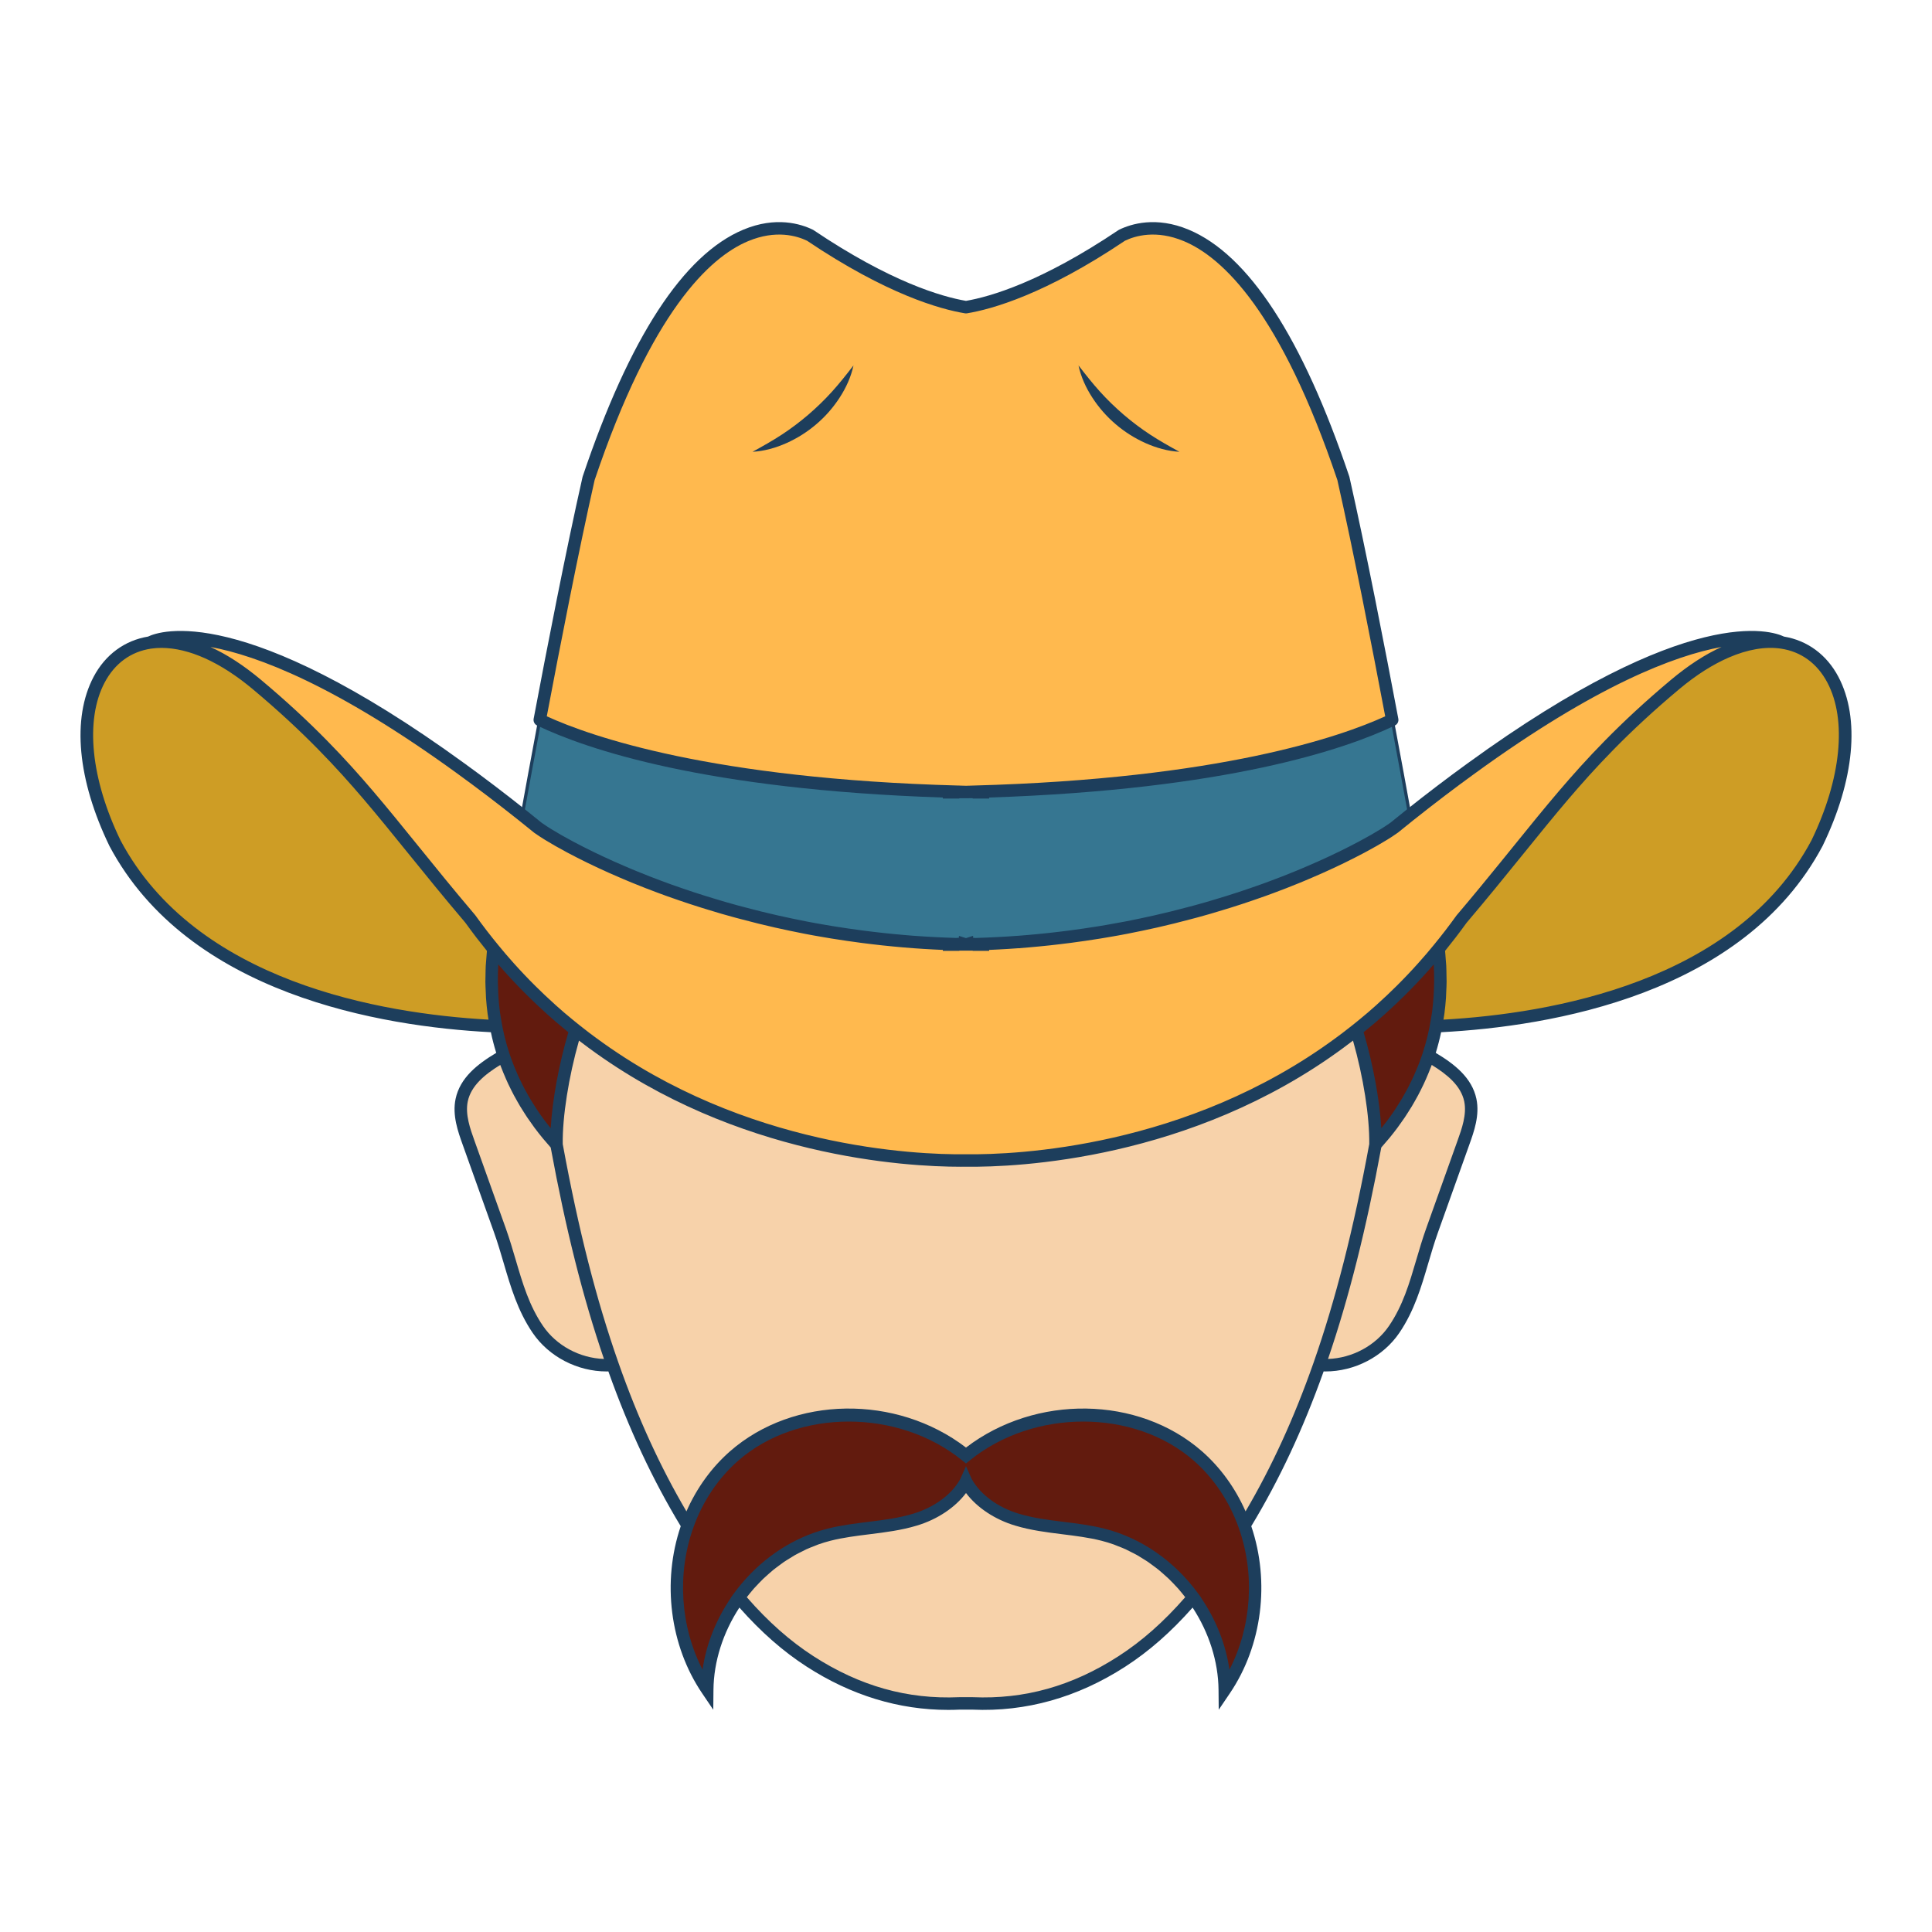
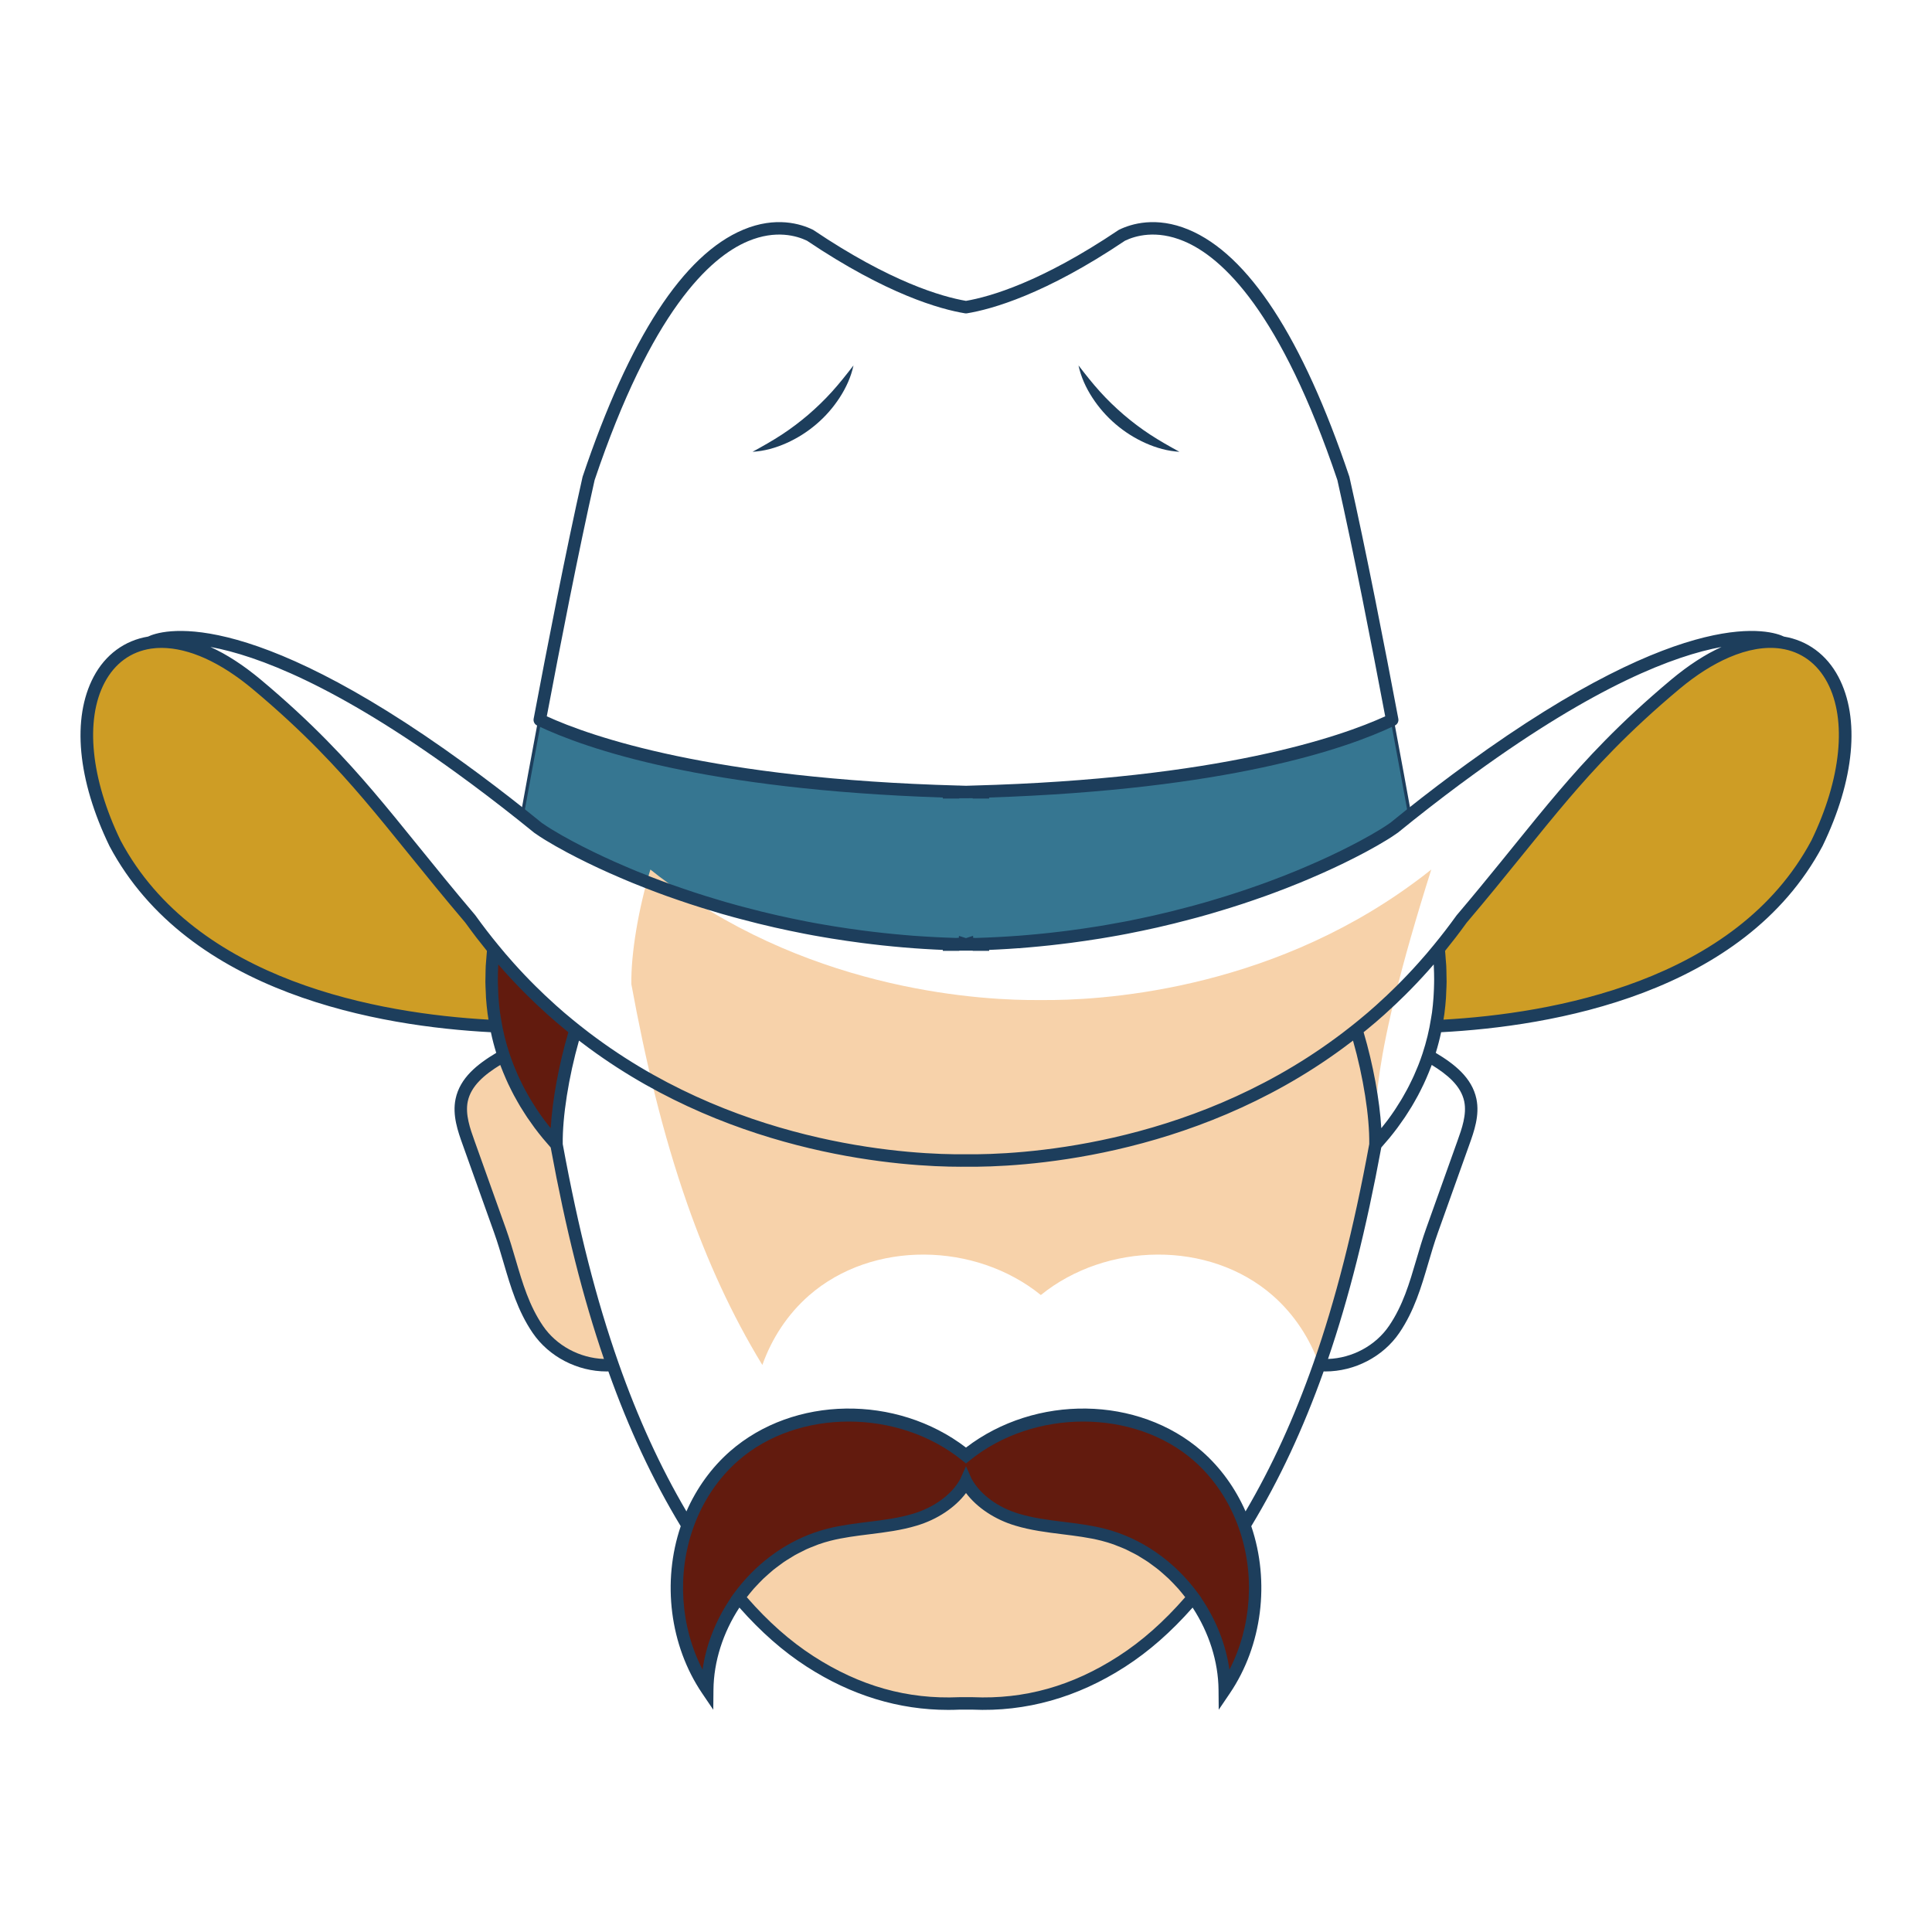
<svg xmlns="http://www.w3.org/2000/svg" version="1.1" id="Layer_1" x="0px" y="0px" viewBox="0 0 1200 1200" enable-background="new 0 0 1200 1200" xml:space="preserve">
  <g>
    <path fill="#CE9D25" d="M307.355,633.258c-0.232,1.353-0.426,2.744-0.619,4.097c-66.29-3.247-186.656-22.148-235.321-113.64   c-32.507-67.141-16.389-118.936,21.839-124.656c18.013-2.667,40.934,4.87,66.02,25.859c29.685,24.815,50.017,46.152,69.382,68.803   c19.365,22.689,37.687,46.693,63.353,76.92c0.077,0.077,0.077,0.155,0.154,0.193c4.639,6.455,9.393,12.64,14.302,18.592   c-1.585,13.181-1.508,26.593,0.232,39.774C306.891,630.552,307.084,631.905,307.355,633.258z" />
-     <path fill="#FFB94E" d="M864.734,447.143c-28.217,13.49-104.402,40.895-264.195,44.76c-0.154,0-0.347,0.039-0.541,0.039   c-0.193,0-0.387-0.039-0.541-0.039c-159.792-3.865-235.977-31.271-264.194-44.76c8.774-46.538,20.37-105.91,30.343-150.013   c59.255-175.911,122.299-158.439,137.566-150.979c48.742,32.816,81.326,42.093,96.826,44.644   c15.5-2.551,48.084-11.828,96.826-44.644c15.268-7.46,78.311-24.931,137.566,150.979   C844.363,341.233,855.959,400.604,864.734,447.143z" />
-     <path fill="#FFB94E" d="M913.693,477.316c-12.021,8.697-24.699,18.322-38.073,28.951c-3.208,2.551-6.455,5.18-9.741,7.847   c-0.928,0.657-2.049,1.431-3.362,2.281c-0.889,0.579-1.818,1.16-2.861,1.817c-0.773,0.464-1.584,0.966-2.473,1.468   c-0.734,0.464-1.546,0.929-2.358,1.392c-0.734,0.463-1.507,0.889-2.319,1.352c-0.966,0.542-1.933,1.083-2.976,1.663   c-1.16,0.618-2.358,1.276-3.633,1.971c-7.112,3.788-15.732,8.079-25.782,12.562c-2.241,1.005-4.561,2.01-6.919,3.015   c-1.198,0.541-2.396,1.044-3.633,1.546c-1.198,0.542-2.435,1.044-3.711,1.546c-5.025,2.049-10.281,4.136-15.848,6.185   c-1.391,0.542-2.782,1.044-4.213,1.546c-0.387,0.155-0.773,0.271-1.16,0.426c-2.473,0.889-4.986,1.778-7.537,2.628   c-4.445,1.547-9.045,3.054-13.761,4.522c-1.584,0.503-3.169,1.006-4.793,1.469c-4.986,1.547-10.127,3.054-15.423,4.483   c-1.507,0.387-3.015,0.812-4.522,1.198c-3.441,0.928-6.958,1.817-10.514,2.706c-3.363,0.812-6.803,1.623-10.282,2.435   c-5.952,1.314-12.021,2.628-18.244,3.827c-3.556,0.695-7.189,1.352-10.862,1.971c-1.97,0.347-3.943,0.695-5.953,1.005   c-5.99,0.966-12.059,1.855-18.283,2.667c-2.086,0.271-4.174,0.541-6.261,0.773c-4.368,0.542-8.774,1.005-13.219,1.431   c-1.933,0.193-3.943,0.387-5.914,0.541c-2.126,0.193-4.252,0.348-6.417,0.542h-0.27c-0.387,0.039-0.734,0.076-1.121,0.076   c-3.478,0.271-6.996,0.464-10.552,0.658c-0.464,0.039-0.966,0.039-1.431,0.077c-2.242,0.116-4.483,0.231-6.726,0.309   c-2.241,0.117-4.522,0.193-6.803,0.232c-1.739,0.077-3.44,0.116-5.218,0.116v0.039h-1.082v-0.039c-1.778,0-3.479-0.039-5.219-0.116   c-2.28-0.039-4.561-0.115-6.803-0.232c-2.241-0.077-4.483-0.193-6.726-0.309c-0.463-0.039-0.966-0.039-1.43-0.077   c-3.557-0.193-7.074-0.387-10.553-0.658c-0.386,0-0.734-0.038-1.12-0.076h-0.271c-2.165-0.193-4.29-0.348-6.416-0.542   c-1.971-0.154-3.981-0.348-5.914-0.541c-4.446-0.426-8.852-0.889-13.219-1.431c-2.087-0.232-4.175-0.502-6.262-0.773   c-6.224-0.812-12.291-1.701-18.283-2.667c-2.01-0.31-3.981-0.658-5.953-1.005c-3.672-0.619-7.306-1.276-10.862-1.971   c-6.223-1.198-12.291-2.513-18.244-3.827c-3.478-0.812-6.919-1.623-10.281-2.435c-3.556-0.89-7.074-1.779-10.514-2.706   c-1.508-0.387-3.015-0.812-4.523-1.198c-5.295-1.43-10.436-2.937-15.423-4.483c-1.623-0.463-3.208-0.966-4.793-1.469   c-4.716-1.468-9.315-2.975-13.761-4.522c-2.551-0.85-5.063-1.739-7.537-2.628c-0.386-0.155-0.773-0.271-1.16-0.426   c-1.43-0.502-2.822-1.004-4.213-1.546c-5.566-2.049-10.823-4.136-15.848-6.185c-1.276-0.502-2.512-1.004-3.711-1.546   c-1.237-0.502-2.435-1.005-3.633-1.546c-2.358-1.005-4.677-2.01-6.919-3.015c-10.05-4.483-18.67-8.774-25.781-12.562   c-1.276-0.695-2.474-1.353-3.633-1.971c-1.044-0.579-2.01-1.121-2.976-1.663c-0.813-0.463-1.585-0.889-2.32-1.352   c-0.812-0.463-1.623-0.928-2.358-1.392c-0.889-0.502-1.701-1.004-2.473-1.468c-1.044-0.657-1.971-1.237-2.86-1.817   c-1.315-0.85-2.436-1.624-3.363-2.281c-3.285-2.667-6.532-5.296-9.74-7.847c-13.375-10.63-26.053-20.254-38.074-28.951   C145.036,374.653,95.715,397.73,93.242,399.043c18.012-2.667,40.933,4.87,66.019,25.859c29.685,24.816,50.018,46.153,69.382,68.803   c19.366,22.69,37.687,46.693,63.353,76.92c0.077,0.077,0.077,0.155,0.155,0.193c4.638,6.456,9.392,12.64,14.301,18.592   c3.131,3.865,6.377,7.615,9.625,11.249c4.522,5.063,9.122,9.894,13.799,14.533c4.251,4.252,8.581,8.272,12.91,12.176   c3.441,3.092,6.919,6.069,10.436,8.929c1.431,1.16,2.823,2.319,4.252,3.44c3.518,2.822,7.074,5.566,10.668,8.156   c92.806,68.3,197.634,73.248,231.301,72.899h1.082c33.667,0.348,138.494-4.599,231.3-72.899c3.594-2.59,7.151-5.335,10.668-8.156   c1.431-1.121,2.822-2.28,4.252-3.44c3.517-2.86,6.996-5.837,10.436-8.929c4.329-3.904,8.658-7.924,12.911-12.176   c4.677-4.638,9.276-9.47,13.798-14.533c3.247-3.634,6.494-7.383,9.626-11.249c4.908-5.953,9.663-12.137,14.302-18.592   c0.076-0.038,0.076-0.115,0.154-0.193c25.666-30.227,43.988-54.231,63.353-76.92c19.365-22.65,39.697-43.987,69.382-68.803   c25.086-20.988,48.008-28.526,66.02-25.859C1104.253,397.73,1054.932,374.653,913.693,477.316z M591.945,586.705h-2.474v-0.039   c0.387,0.039,0.812,0.039,1.237,0.039c0.425,0,0.85,0,1.237-0.039V586.705z M610.498,586.705h-2.473v-0.039   c0.386,0.039,0.812,0.039,1.237,0.039c0.425,0,0.85,0,1.236-0.039V586.705z" />
    <path fill="#F7D2AA" d="M380.511,847.807c-17.896,1.353-36.372-7.267-46.499-22.148c-12.794-18.786-15.887-40.122-23.54-61.498   c-6.493-18.128-12.949-36.295-19.443-54.423c-3.054-8.503-6.146-17.587-4.291-26.439c2.706-12.794,14.572-20.988,26.052-27.599   c6.764,20.487,17.974,38.885,32.855,55.236C354.151,757.282,364.973,803.548,380.511,847.807z" />
    <path fill="#621B0E" d="M357.474,639.737c-7.382,24.081-12.137,52.298-11.828,71.199c-14.881-16.35-26.091-34.748-32.855-55.236   c-2.396-7.228-4.251-14.687-5.45-22.457c-0.271-1.353-0.463-2.706-0.657-4.059c-1.739-13.18-1.817-26.593-0.232-39.774   c3.131,3.865,6.377,7.615,9.625,11.249c4.522,5.063,9.122,9.894,13.799,14.533c4.251,4.252,8.581,8.272,12.91,12.176   c3.441,3.092,6.919,6.069,10.436,8.929C354.653,637.457,356.044,638.616,357.474,639.737z" />
    <path fill="#367691" d="M864.734,447.143c-28.217,13.49-104.402,40.895-264.195,44.76v0.039h-1.082v-0.039   c-159.792-3.865-235.977-31.271-264.194-44.76c-4.638,24.738-8.504,45.881-10.9,59.14c3.209,2.551,6.455,5.179,9.741,7.846   c0.928,0.657,2.049,1.43,3.363,2.281c0.889,0.58,1.817,1.16,2.861,1.817c0.773,0.464,1.584,0.966,2.473,1.469   c0.734,0.464,1.546,0.928,2.358,1.391c0.734,0.464,1.507,0.889,2.319,1.353c0.966,0.541,1.933,1.082,2.976,1.662   c1.16,0.618,2.358,1.275,3.634,1.971c7.112,3.788,15.732,8.078,25.782,12.562c2.242,1.005,4.561,2.01,6.919,3.015   c1.198,0.541,2.396,1.044,3.634,1.546c1.198,0.541,2.435,1.044,3.711,1.546c5.025,2.049,10.281,4.136,15.848,6.185   c1.391,0.541,2.783,1.043,4.213,1.546c0.387,0.155,0.773,0.271,1.16,0.425c2.474,0.889,4.986,1.778,7.537,2.628   c4.445,1.546,9.045,3.054,13.761,4.522c1.584,0.503,3.17,1.005,4.793,1.469c4.986,1.546,10.127,3.054,15.423,4.484   c1.508,0.387,3.015,0.812,4.522,1.198c3.441,0.928,6.958,1.817,10.514,2.706c3.363,0.812,6.803,1.623,10.282,2.435   c5.953,1.314,12.021,2.628,18.244,3.827c3.556,0.696,7.189,1.353,10.862,1.971c1.971,0.348,3.943,0.696,5.952,1.005   c5.991,0.966,12.06,1.855,18.283,2.667c2.087,0.271,4.174,0.541,6.261,0.773c4.368,0.541,8.774,1.005,13.22,1.43   c1.933,0.193,3.943,0.386,5.914,0.541c2.126,0.193,4.252,0.348,6.417,0.541h0.27c0.386,0.039,0.735,0.077,1.121,0.077   c3.479,0.271,6.996,0.464,10.552,0.657c0.464,0.039,0.966,0.039,1.431,0.077c2.242,0.116,4.483,0.232,6.726,0.309   c2.242,0.116,4.522,0.193,6.803,0.232c1.739,0.077,3.44,0.116,5.218,0.116c0.116,0.039,0.232,0.039,0.386,0.039h0.31   c0.154,0,0.27,0,0.386-0.039c1.778,0,3.479-0.039,5.219-0.116c2.28-0.039,4.561-0.116,6.803-0.232   c2.242-0.077,4.483-0.193,6.726-0.309c0.464-0.039,0.966-0.039,1.43-0.077c3.556-0.193,7.073-0.386,10.552-0.657   c0.386,0,0.735-0.039,1.121-0.077h0.27c2.165-0.193,4.291-0.348,6.417-0.541c1.971-0.155,3.981-0.348,5.914-0.541   c4.446-0.425,8.852-0.889,13.22-1.43c2.087-0.232,4.174-0.503,6.261-0.773c6.224-0.812,12.292-1.701,18.283-2.667   c2.01-0.309,3.981-0.657,5.953-1.005c3.672-0.618,7.305-1.276,10.862-1.971c6.223-1.198,12.291-2.512,18.244-3.827   c3.479-0.812,6.919-1.623,10.281-2.435c3.557-0.889,7.074-1.778,10.514-2.706c1.508-0.386,3.015-0.812,4.523-1.198   c5.295-1.43,10.436-2.938,15.423-4.484c1.623-0.464,3.208-0.966,4.793-1.469c4.716-1.469,9.315-2.976,13.761-4.522   c2.551-0.85,5.063-1.739,7.537-2.628c0.386-0.155,0.773-0.271,1.16-0.425c1.43-0.503,2.822-1.005,4.213-1.546   c5.566-2.049,10.823-4.136,15.848-6.185c1.275-0.503,2.512-1.005,3.711-1.546c1.237-0.503,2.435-1.005,3.633-1.546   c2.358-1.005,4.677-2.01,6.919-3.015c10.05-4.484,18.67-8.774,25.782-12.562c1.275-0.696,2.474-1.353,3.634-1.971   c1.043-0.58,2.01-1.121,2.976-1.662c0.812-0.464,1.585-0.889,2.319-1.353c0.812-0.464,1.624-0.928,2.358-1.391   c0.889-0.503,1.701-1.005,2.473-1.469c1.044-0.657,1.971-1.237,2.86-1.817c1.315-0.851,2.436-1.624,3.363-2.281   c3.285-2.667,6.532-5.296,9.741-7.846C873.237,493.024,869.372,471.881,864.734,447.143z M591.958,492.135h-2.473v-0.039   c0.425,0.039,0.812,0.039,1.237,0.039c0.425,0,0.812,0,1.237-0.039V492.135z M610.512,492.135h-2.474v-0.039   c0.425,0.039,0.812,0.039,1.237,0.039c0.426,0,0.812,0,1.237-0.039V492.135z" />
-     <path fill="#F7D2AA" d="M854.322,710.936c-8.504,46.346-19.327,92.613-34.865,136.871c-12.214,34.749-27.328,68.261-46.5,99.648   c-5.837-16.389-15.539-31.387-28.99-43.176c-39.465-34.478-103.397-33.125-143.983-0.27   c-40.586-32.855-104.518-34.208-143.983,0.27c-13.451,11.789-23.153,26.787-28.99,43.176c-19.172-31.387-34.285-64.899-46.5-99.648   c-15.539-44.259-26.361-90.525-34.865-136.871c-0.309-18.901,4.446-47.118,11.828-71.199c3.518,2.822,7.074,5.566,10.668,8.156   c92.806,68.3,197.634,73.248,231.301,72.899h1.082c33.667,0.348,138.494-4.599,231.3-72.899c3.594-2.59,7.151-5.335,10.668-8.156   C849.877,663.818,854.632,692.035,854.322,710.936z" />
+     <path fill="#F7D2AA" d="M854.322,710.936c-8.504,46.346-19.327,92.613-34.865,136.871c-5.837-16.389-15.539-31.387-28.99-43.176c-39.465-34.478-103.397-33.125-143.983-0.27   c-40.586-32.855-104.518-34.208-143.983,0.27c-13.451,11.789-23.153,26.787-28.99,43.176c-19.172-31.387-34.285-64.899-46.5-99.648   c-15.539-44.259-26.361-90.525-34.865-136.871c-0.309-18.901,4.446-47.118,11.828-71.199c3.518,2.822,7.074,5.566,10.668,8.156   c92.806,68.3,197.634,73.248,231.301,72.899h1.082c33.667,0.348,138.494-4.599,231.3-72.899c3.594-2.59,7.151-5.335,10.668-8.156   C849.877,663.818,854.632,692.035,854.322,710.936z" />
    <path fill="#F7D2AA" d="M741.146,992.137c-12.988,15.269-27.598,28.99-44.374,39.813c-27.328,17.626-57.902,27.599-92.69,26.052   h-8.194c-34.788,1.547-65.363-8.426-92.691-26.052c-16.775-10.823-31.386-24.544-44.374-39.813   c13.722-18.824,33.513-33.202,56.086-38.923c17.549-4.446,36.102-4.097,53.419-9.354c12.524-3.75,24.854-11.751,31.116-22.729   c0.193-0.31,0.386-0.618,0.541-0.966c0.155,0.348,0.348,0.657,0.542,0.966c6.261,10.978,18.591,18.978,31.116,22.729   c17.317,5.256,35.869,4.908,53.418,9.354C707.634,958.935,727.423,973.314,741.146,992.137z" />
    <path fill="#621B0E" d="M760.704,1049.499c-0.193-20.602-7.498-40.702-19.559-57.362c-13.722-18.824-33.512-33.202-56.086-38.923   c-17.549-4.446-36.101-4.097-53.418-9.354c-12.525-3.75-24.855-11.751-31.116-22.729c-0.193-0.31-0.387-0.618-0.542-0.966   c-0.155,0.348-0.348,0.657-0.541,0.966c-6.262,10.978-18.592,18.978-31.116,22.729c-17.317,5.256-35.87,4.908-53.419,9.354   c-22.573,5.721-42.364,20.099-56.086,38.923c-12.059,16.66-19.365,36.76-19.558,57.362c-20.255-29.918-24.12-68.88-12.254-102.044   c5.837-16.389,15.539-31.387,28.99-43.176c39.465-34.478,103.397-33.125,143.983-0.27c40.586-32.855,104.518-34.208,143.983,0.27   c13.451,11.789,23.153,26.787,28.99,43.176C784.824,980.619,780.958,1019.581,760.704,1049.499z" />
    <path fill="#CE9D25" d="M1128.58,523.715c-48.665,91.492-169.03,110.393-235.321,113.64c-0.193-1.353-0.386-2.745-0.619-4.097   c0.271-1.353,0.464-2.706,0.657-4.059c1.739-13.181,1.817-26.593,0.232-39.774c4.909-5.953,9.663-12.137,14.301-18.592   c0.077-0.039,0.077-0.116,0.155-0.193c25.666-30.227,43.988-54.23,63.353-76.92c19.365-22.651,39.696-43.987,69.382-68.803   c25.086-20.989,48.007-28.526,66.019-25.859C1144.969,404.779,1161.087,456.574,1128.58,523.715z" />
-     <path fill="#F7D2AA" d="M908.939,709.738c-6.493,18.128-12.948,36.295-19.442,54.423c-7.653,21.375-10.746,42.712-23.54,61.498   c-10.127,14.881-28.604,23.501-46.5,22.148c15.539-44.259,26.362-90.525,34.865-136.871c14.882-16.35,26.091-34.748,32.855-55.236   c11.48,6.61,23.347,14.804,26.052,27.599C915.085,692.151,911.992,701.234,908.939,709.738z" />
-     <path fill="#621B0E" d="M893.285,629.184c-0.193,1.353-0.387,2.706-0.658,4.059c-1.198,7.769-3.053,15.229-5.45,22.457   c-6.764,20.487-17.973,38.885-32.855,55.236c0.31-18.901-4.445-47.118-11.828-71.199c1.431-1.121,2.822-2.28,4.252-3.44   c3.517-2.86,6.996-5.837,10.436-8.929c4.329-3.904,8.658-7.924,12.911-12.176c4.677-4.638,9.276-9.47,13.798-14.533   c3.247-3.634,6.494-7.383,9.626-11.249C895.101,602.592,895.024,616.004,893.285,629.184z" />
    <g>
      <g>
        <path fill="none" stroke="#1D3E5C" stroke-width="2" stroke-miterlimit="10" d="M864.734,447.143     c-28.217,13.49-104.402,40.895-264.195,44.76v0.039h-1.082v-0.039c-159.792-3.865-235.977-31.271-264.194-44.76     c-4.638,24.738-8.504,45.881-10.9,59.14c3.209,2.551,6.455,5.179,9.741,7.846c0.928,0.657,2.049,1.43,3.363,2.281     c0.889,0.58,1.817,1.16,2.861,1.817c0.773,0.464,1.584,0.966,2.473,1.469c0.734,0.464,1.546,0.928,2.358,1.391     c0.734,0.464,1.507,0.889,2.319,1.353c0.966,0.541,1.933,1.082,2.976,1.662c1.16,0.618,2.358,1.275,3.634,1.971     c7.112,3.788,15.732,8.078,25.782,12.562c2.242,1.005,4.561,2.01,6.919,3.015c1.198,0.541,2.396,1.044,3.634,1.546     c1.198,0.541,2.435,1.044,3.711,1.546c5.025,2.049,10.281,4.136,15.848,6.185c1.391,0.541,2.783,1.043,4.213,1.546     c0.387,0.155,0.773,0.271,1.16,0.425c2.474,0.889,4.986,1.778,7.537,2.628c4.445,1.546,9.045,3.054,13.761,4.522     c1.584,0.503,3.17,1.005,4.793,1.469c4.986,1.546,10.127,3.054,15.423,4.484c1.508,0.387,3.015,0.812,4.522,1.198     c3.441,0.928,6.958,1.817,10.514,2.706c3.363,0.812,6.803,1.623,10.282,2.435c5.953,1.314,12.021,2.628,18.244,3.827     c3.556,0.696,7.189,1.353,10.862,1.971c1.971,0.348,3.943,0.696,5.952,1.005c5.991,0.966,12.06,1.855,18.283,2.667     c2.087,0.271,4.174,0.541,6.261,0.773c4.368,0.541,8.774,1.005,13.22,1.43c1.933,0.193,3.943,0.386,5.914,0.541     c2.126,0.193,4.252,0.348,6.417,0.541h0.27c0.386,0.039,0.735,0.077,1.121,0.077c3.479,0.271,6.996,0.464,10.552,0.657     c0.464,0.039,0.966,0.039,1.431,0.077c2.242,0.116,4.483,0.232,6.726,0.309c2.242,0.116,4.522,0.193,6.803,0.232     c1.739,0.077,3.44,0.116,5.218,0.116c0.116,0.039,0.232,0.039,0.386,0.039h0.31c0.154,0,0.27,0,0.386-0.039     c1.778,0,3.479-0.039,5.219-0.116c2.28-0.039,4.561-0.116,6.803-0.232c2.242-0.077,4.483-0.193,6.726-0.309     c0.464-0.039,0.966-0.039,1.43-0.077c3.556-0.193,7.073-0.386,10.552-0.657c0.386,0,0.735-0.039,1.121-0.077h0.27     c2.165-0.193,4.291-0.348,6.417-0.541c1.971-0.155,3.981-0.348,5.914-0.541c4.446-0.425,8.852-0.889,13.22-1.43     c2.087-0.232,4.174-0.503,6.261-0.773c6.224-0.812,12.292-1.701,18.283-2.667c2.01-0.309,3.981-0.657,5.953-1.005     c3.672-0.618,7.305-1.276,10.862-1.971c6.223-1.198,12.291-2.512,18.244-3.827c3.479-0.812,6.919-1.623,10.281-2.435     c3.557-0.889,7.074-1.778,10.514-2.706c1.508-0.386,3.015-0.812,4.523-1.198c5.295-1.43,10.436-2.938,15.423-4.484     c1.623-0.464,3.208-0.966,4.793-1.469c4.716-1.469,9.315-2.976,13.761-4.522c2.551-0.85,5.063-1.739,7.537-2.628     c0.386-0.155,0.773-0.271,1.16-0.425c1.43-0.503,2.822-1.005,4.213-1.546c5.566-2.049,10.823-4.136,15.848-6.185     c1.275-0.503,2.512-1.005,3.711-1.546c1.237-0.503,2.435-1.005,3.633-1.546c2.358-1.005,4.677-2.01,6.919-3.015     c10.05-4.484,18.67-8.774,25.782-12.562c1.275-0.696,2.474-1.353,3.634-1.971c1.043-0.58,2.01-1.121,2.976-1.662     c0.812-0.464,1.585-0.889,2.319-1.353c0.812-0.464,1.624-0.928,2.358-1.391c0.889-0.503,1.701-1.005,2.473-1.469     c1.044-0.657,1.971-1.237,2.86-1.817c1.315-0.851,2.436-1.624,3.363-2.281c3.285-2.667,6.532-5.296,9.741-7.846     C873.237,493.024,869.372,471.881,864.734,447.143z M591.958,492.135h-2.473v-0.039c0.425,0.039,0.812,0.039,1.237,0.039     c0.425,0,0.812,0,1.237-0.039V492.135z M610.512,492.135h-2.474v-0.039c0.425,0.039,0.812,0.039,1.237,0.039     c0.426,0,0.812,0,1.237-0.039V492.135z" />
      </g>
      <g>
        <path fill="#1D3E5C" d="M333.595,450.631c30.912,14.776,104.249,39.803,252.023,44.736V496h3.865h1.238h1.234h3.865v-0.038     v-0.155h3.635h0.54h0.544l3.631-0.037V496h3.865h1.238h1.238h3.865v-0.633c147.799-4.94,221.116-29.962,252.023-44.736     c1.582-0.757,2.454-2.482,2.129-4.203c-8.187-43.447-20.104-104.764-30.368-150.151c-0.03-0.128-0.064-0.255-0.109-0.381     c-29.02-86.162-62.589-137.723-99.766-153.25c-20.21-8.437-35.716-3.601-43.16,0.032c-0.159,0.077-0.313,0.168-0.461,0.266     c-47.83,32.2-79.632,41.352-94.67,43.93c-15.038-2.578-46.841-11.73-94.666-43.93c-0.147-0.1-0.302-0.189-0.461-0.266     c-7.444-3.641-22.954-8.476-43.164-0.03c-37.177,15.529-70.742,67.088-99.762,153.248c-0.045,0.126-0.079,0.253-0.109,0.381     c-10.263,45.387-22.18,106.704-30.368,150.151C331.142,448.15,332.014,449.875,333.595,450.631z M369.331,298.178     c35.207-104.43,71.282-138.342,95.353-148.398c17.198-7.187,30.198-3.318,36.558-0.27c49.592,33.35,82.757,42.569,98.128,45.099     c0.415,0.068,0.838,0.068,1.253,0c15.371-2.527,48.539-11.749,98.131-45.099c6.357-3.048,19.361-6.917,36.554,0.27     c24.071,10.054,60.15,43.966,95.357,148.398c9.999,44.236,21.569,103.62,29.711,146.735     c-27.437,12.55-102.689,38.899-256.034,43.013l-0.172-0.014v0.019c-1.22,0.033-2.401,0.076-3.631,0.106     c-0.134,0-0.253,0.009-0.334,0.021l-0.183,0.012l-0.359-0.033l-0.134,0.001c-1.256-0.03-2.463-0.075-3.709-0.108v-0.059     l-0.5,0.045c-153.146-4.154-228.291-30.464-255.702-43.003C347.762,401.798,359.332,342.414,369.331,298.178z" />
        <path fill="#1D3E5C" d="M516.738,243.298c-4.622,5.119-9.547,9.855-14.713,14.303c-5.186,4.427-10.632,8.554-16.402,12.333     c-5.777,3.78-11.834,7.202-18.203,10.682c7.264-0.404,14.393-2.418,21.07-5.402c6.687-2.987,12.973-6.954,18.558-11.741     c5.604-4.767,10.491-10.369,14.481-16.511c3.984-6.135,7.074-12.87,8.588-19.988     C525.685,232.725,521.365,238.175,516.738,243.298z" />
        <path fill="#1D3E5C" d="M1141.862,420.379c-7.26-13.749-19.256-22.577-33.821-24.991c-7.405-3.569-58.672-21.448-196.6,78.811     c-12.238,8.854-25.094,18.63-38.211,29.058c-3.22,2.559-6.474,5.194-9.58,7.723c-0.887,0.63-1.959,1.368-3.235,2.193     c-0.702,0.459-1.431,0.917-2.22,1.416l-1.098,0.676c-0.57,0.345-1.166,0.706-1.967,1.163c-0.687,0.434-1.45,0.87-2.352,1.391     c-0.517,0.325-1.057,0.629-1.612,0.944l-7.074,3.899c-8.059,4.292-16.65,8.478-25.547,12.447c-2.22,0.995-4.515,1.991-6.93,3.02     c-1.151,0.521-2.306,1.004-3.628,1.544c-1.148,0.517-2.325,0.995-3.578,1.491c-6.149,2.505-11,4.396-15.797,6.162     c-1.351,0.527-2.703,1.014-4.25,1.563l-1.023,0.374c-2.446,0.88-4.934,1.757-7.5,2.616c-4.409,1.531-8.969,3.025-13.657,4.488     c-1.551,0.491-3.103,0.981-4.771,1.461c-5.322,1.65-10.324,3.103-15.239,4.432l-4.571,1.21c-3.416,0.923-6.911,1.804-10.411,2.68     c-3.356,0.81-6.783,1.619-10.211,2.418c-5.919,1.308-11.955,2.616-18.149,3.809c-3.526,0.689-7.127,1.34-10.799,1.957     c-1.94,0.345-3.88,0.687-5.892,0.997c-6.024,0.972-12.136,1.863-18.447,2.686c-1.97,0.255-3.937,0.511-5.956,0.734     c-4.33,0.536-8.705,0.997-13.129,1.419c-1.906,0.193-3.892,0.381-5.877,0.538l-6.338,0.527c-0.128,0-0.393,0.021-0.521,0.032     c-0.204,0.021-0.393,0.045-0.898,0.057c-3.45,0.268-6.942,0.459-10.569,0.659l-0.54,0.026c-0.306,0.013-0.612,0.026-1.083,0.059     c-2.118,0.109-4.235,0.217-6.421,0.294c-2.156,0.111-4.354,0.184-6.643,0.226l-1.31-0.121v-1.207l-4.414,1.425l-4.399-1.388     v1.126l-1.52,0.157c-2.163-0.039-4.319-0.109-6.505-0.222c-2.106-0.072-4.213-0.181-6.526-0.298     c-0.294-0.025-0.6-0.038-0.906-0.051l-0.642-0.034c-3.526-0.193-7.017-0.383-10.766-0.662c-0.208,0-0.396-0.025-0.6-0.045     c-0.011,0-0.43-0.015-0.442-0.017l-6.462-0.545c-1.94-0.153-3.926-0.342-5.851-0.536c-4.409-0.421-8.78-0.881-13.159-1.421     c-1.97-0.219-3.937-0.476-6.191-0.766c-6.096-0.795-12.038-1.661-18.19-2.654c-1.986-0.306-3.926-0.647-5.9-0.998     c-3.639-0.612-7.24-1.263-10.773-1.953c-6.187-1.191-12.223-2.499-18.096-3.795c-3.473-0.81-6.9-1.619-10.226-2.421     c-3.529-0.883-7.025-1.765-10.494-2.703l-4.469-1.181c-4.964-1.342-9.965-2.795-15.367-4.469     c-1.589-0.455-3.141-0.946-4.707-1.442c-4.673-1.457-9.237-2.95-13.687-4.5c-2.522-0.842-5.009-1.719-7.319-2.548l-1.317-0.485     c-1.389-0.489-2.74-0.976-4.164-1.529c-4.775-1.757-9.626-3.648-15.763-6.151c-1.215-0.481-2.393-0.959-3.677-1.534     c-1.189-0.483-2.34-0.964-3.571-1.519c-2.337-0.995-4.632-1.991-6.859-2.988c-8.889-3.967-17.481-8.153-25.502-12.426     l-7.074-3.894c-0.57-0.325-1.121-0.634-1.793-1.055c-0.763-0.436-1.529-0.872-2.367-1.397c-0.63-0.357-1.219-0.713-1.785-1.055     l-1.166-0.721c-0.774-0.487-1.491-0.938-2.189-1.393c-1.261-0.817-2.337-1.557-3.027-2.038c-3.295-2.674-6.553-5.311-9.773-7.87     c-13.117-10.428-25.974-20.204-38.204-29.054c-137.979-100.292-189.229-82.38-196.61-78.814     c-14.559,2.411-26.557,11.239-33.818,24.99c-13.604,25.776-10.033,64.053,9.867,105.151     c49.024,92.168,168.71,112.036,236.883,115.595c0.901,4.289,2.018,8.574,3.33,12.828c-11.727,7.017-22.474,15.461-25.246,28.568     c-2.14,10.222,1.506,20.378,4.435,28.537l9.433,26.406c3.333,9.342,6.666,18.685,10.011,28.016     c2.28,6.376,4.186,12.868,6.028,19.147c4.277,14.567,8.697,29.63,17.953,43.221c10.109,14.85,27.808,23.981,45.95,23.981     c0.36,0,0.72-0.034,1.08-0.041c12.745,35.771,27.475,67.284,44.953,96.153c-11.744,34.603-6.748,74.174,13.264,103.74     l6.949,10.265l0.117-12.394c0.166-17.51,5.894-35.451,16.109-51.068c13.383,15.142,27.112,27.213,41.864,36.73     c27.627,17.819,57.172,26.827,87.785,26.827c2.329,0,4.666-0.053,7.002-0.157l8.025-0.004     c33.24,1.478,65.231-7.495,94.953-26.667c14.752-9.515,28.484-21.587,41.869-36.731c10.214,15.625,15.94,33.562,16.103,51.067     l0.117,12.396l6.949-10.265c20.018-29.569,25.013-69.145,13.266-103.743c17.473-28.864,32.202-60.374,44.955-96.151     c0.359,0.007,0.72,0.041,1.08,0.041c18.138,0,35.841-9.133,45.942-23.979c9.259-13.593,13.68-28.656,17.956-43.222     c1.842-6.279,3.748-12.772,6.028-19.145c3.344-9.333,6.677-18.675,10.011-28.018l9.433-26.404     c2.929-8.161,6.576-18.317,4.435-28.546c-2.773-13.098-13.517-21.541-25.243-28.558c1.318-4.282,2.438-8.576,3.33-12.829     c68.172-3.56,187.859-23.428,236.88-115.595c0.023-0.043,0.045-0.087,0.068-0.132     C1151.891,484.432,1155.466,446.155,1141.862,420.379z M284.026,480.461c12.14,8.786,24.902,18.492,37.932,28.846     c3.197,2.544,6.432,5.162,9.909,7.972c0.963,0.685,2.129,1.489,3.492,2.37c0.721,0.47,1.472,0.942,2.28,1.451l1.283,0.791     c0.623,0.378,1.272,0.77,1.819,1.076c0.781,0.489,1.638,0.981,2.355,1.387c0.627,0.396,1.276,0.768,1.955,1.151l7.221,3.979     c8.214,4.375,16.967,8.64,26.015,12.677c2.265,1.014,4.605,2.029,6.908,3.008c1.242,0.562,2.484,1.085,3.635,1.548     c1.253,0.566,2.544,1.093,3.843,1.604c6.183,2.52,11.109,4.441,15.903,6.204c1.427,0.557,2.861,1.074,4.175,1.533l1.295,0.476     c2.499,0.898,5.039,1.799,7.572,2.642c4.484,1.559,9.124,3.078,13.865,4.556c1.619,0.513,3.239,1.027,4.817,1.476     c5.413,1.678,10.501,3.158,15.608,4.537l4.473,1.183c3.461,0.934,7.002,1.831,10.615,2.733c3.371,0.813,6.821,1.627,10.354,2.452     c5.987,1.323,12.09,2.642,18.338,3.846c3.586,0.7,7.255,1.366,10.928,1.984c2.001,0.353,4.001,0.706,6.013,1.015     c6.202,1,12.219,1.878,18.685,2.722c2.016,0.26,4.031,0.521,5.998,0.74c4.405,0.544,8.844,1.012,13.31,1.438     c1.959,0.196,3.997,0.393,5.953,0.545l6.791,0.551c0.464,0.049,0.895,0.087,1.064,0.072c3.51,0.272,7.055,0.466,10.539,0.655     l1.416,0.077c0.042,0.004,0.419,0.023,0.464,0.025c1.607,0.083,3.192,0.152,4.771,0.218v0.582h3.865h1.238h1.234h3.865v-0.117     h3.635h0.385h0.011h0.019h0.004h0.004h0.272h0.389h3.631v0.117h3.865h1.238h1.238h3.865v-0.581     c1.6-0.068,3.201-0.138,4.801-0.219c0.042-0.004,0.393-0.021,0.434-0.025l1.314-0.07c3.586-0.196,7.134-0.391,10.343-0.651     c0.468,0,0.898-0.036,1.121-0.077c0.117,0,0.498-0.006,0.612-0.015l6.375-0.538c2.001-0.157,4.039-0.353,5.979-0.547     c4.481-0.428,8.923-0.897,13.279-1.436c2.016-0.223,4.031-0.483,6.334-0.781c6.107-0.797,12.298-1.701,18.372-2.68     c2.038-0.313,4.039-0.666,6.006-1.014c3.707-0.623,7.376-1.289,10.954-1.987c6.255-1.206,12.358-2.525,18.391-3.858     c3.488-0.815,6.938-1.629,10.339-2.45c3.582-0.895,7.123-1.791,10.535-2.712l4.571-1.21c5.058-1.366,10.146-2.846,15.48-4.5     c1.657-0.474,3.276-0.987,4.881-1.495c4.756-1.483,9.392-3.003,13.831-4.545c2.582-0.861,5.122-1.761,7.757-2.71l1-0.364     c1.472-0.519,2.907-1.036,4.262-1.566c4.817-1.77,9.743-3.692,15.937-6.215c1.336-0.527,2.627-1.053,3.748-1.563     c1.28-0.521,2.525-1.042,3.688-1.57c2.382-1.013,4.722-2.029,6.979-3.041c9.056-4.039,17.809-8.304,26.061-12.698l7.217-3.979     c0.664-0.378,1.306-0.744,1.778-1.046c0.864-0.495,1.725-0.987,2.34-1.382c0.71-0.4,1.366-0.798,1.997-1.181l1.215-0.749     c0.834-0.523,1.597-1.004,2.318-1.474c1.374-0.887,2.544-1.693,3.699-2.525c3.276-2.659,6.515-5.279,9.712-7.823     c13.03-10.354,25.793-20.061,37.932-28.846c0.004-0.002,0.004-0.004,0.008-0.004c75.355-54.773,124.162-73.26,153.265-78.609     c-0.201,0.091-0.407,0.213-0.608,0.306c-2.12,0.979-4.254,2.052-6.4,3.22c-0.287,0.156-0.572,0.297-0.86,0.457     c-2.234,1.24-4.482,2.603-6.739,4.045c-0.448,0.286-0.896,0.572-1.345,0.866c-2.237,1.467-4.485,3.025-6.742,4.689     c-0.393,0.29-0.786,0.595-1.181,0.891c-2.369,1.781-4.745,3.635-7.129,5.63c-32.84,27.454-53.733,50.415-69.844,69.259     c-9.271,10.864-18.36,22.093-27.982,33.984c-2.702,3.34-5.426,6.708-8.2,10.124c-8.319,10.248-17.07,20.925-26.928,32.553     c-0.125,0.123-0.257,0.274-0.381,0.434c-0.076,0.087-0.147,0.177-0.215,0.272c-4.575,6.368-9.335,12.555-14.167,18.413     c-2.756,3.407-5.775,6.936-9.505,11.107c-4.356,4.877-8.942,9.711-13.646,14.374c-3.661,3.66-7.719,7.485-12.766,12.036     c-3.352,3.014-6.813,5.975-10.282,8.801l-1.34,1.091c-0.951,0.779-1.899,1.553-2.899,2.335c-0.2,0.161-0.375,0.291-0.573,0.449     l-1.481,1.159l0.001,0.003c-3.001,2.369-5.83,4.534-8.487,6.45c-92.643,68.181-198.645,72.467-229.009,72.146h-1.125     c-30.288,0.304-136.328-3.969-228.997-72.171c-2.655-1.911-5.471-4.069-8.456-6.425l0.001-0.004l-2.091-1.636     c-0.963-0.753-1.91-1.527-2.861-2.306l-1.336-1.087c-3.427-2.786-6.889-5.749-10.286-8.799     c-5.066-4.573-9.12-8.399-12.777-12.051c-4.692-4.654-9.278-9.488-13.638-14.367c-3.631-4.062-6.742-7.695-9.524-11.134     c-4.783-5.796-9.542-11.981-14.144-18.385c-0.064-0.089-0.132-0.172-0.2-0.255c-0.053-0.068-0.102-0.132-0.147-0.187     c-13.393-15.769-24.57-29.583-35.377-42.941c-9.622-11.89-18.711-23.12-27.986-33.988c-16.118-18.849-37.019-41.818-69.84-69.255     c-2.401-2.009-4.793-3.877-7.179-5.669c-0.368-0.276-0.737-0.562-1.104-0.833c-2.282-1.684-4.554-3.259-6.818-4.742     c-0.417-0.274-0.834-0.54-1.251-0.807c-2.287-1.463-4.566-2.843-6.828-4.098c-0.248-0.138-0.494-0.26-0.743-0.395     c-2.212-1.206-4.412-2.313-6.595-3.319c-0.166-0.076-0.336-0.177-0.502-0.252C159.83,407.186,208.648,425.675,284.026,480.461z      M888.85,632.498c0,0,0,0.001,0,0.002c-0.011,0.059-0.019,0.11-0.03,0.17c-1.104,7.182-2.874,14.467-5.242,21.66l-0.058,0.175     c-0.753,2.281-1.579,4.541-2.452,6.786c-0.244,0.627-0.515,1.246-0.768,1.87c-0.65,1.602-1.32,3.197-2.032,4.779     c-0.343,0.761-0.702,1.515-1.058,2.271c-0.683,1.45-1.39,2.893-2.125,4.326c-0.394,0.767-0.792,1.532-1.199,2.294     c-0.779,1.454-1.592,2.896-2.424,4.331c-0.4,0.69-0.792,1.383-1.204,2.069c-1.008,1.674-2.061,3.33-3.141,4.976     c-0.274,0.417-0.529,0.84-0.808,1.254c-1.4,2.089-2.857,4.156-4.375,6.198c-0.217,0.292-0.451,0.576-0.67,0.866     c-1.071,1.421-2.184,2.824-3.31,4.222c-1.04-17.52-5.068-39.585-10.992-59.61c0.306-0.249,0.612-0.498,0.917-0.749l1.325-1.078     c3.571-2.908,7.13-5.955,10.581-9.056c5.149-4.645,9.297-8.557,13.045-12.302c4.801-4.764,9.497-9.711,13.959-14.703     c1.151-1.29,2.22-2.506,3.254-3.691c0.145-0.167,0.314-0.355,0.459-0.52c0.007,0.117,0.024,0.234,0.03,0.351     c0.021,0.345,0.021,0.691,0.038,1.036c0.134,2.604,0.196,5.213,0.198,7.825c0,0.848-0.016,1.695-0.029,2.542     c-0.035,2.248-0.12,4.498-0.253,6.749c-0.045,0.778-0.08,1.556-0.138,2.333c-0.221,2.985-0.505,5.971-0.897,8.955     C889.273,630.052,889.095,631.275,888.85,632.498z M353.035,641.136c-5.924,20.027-9.953,42.095-10.992,59.615     c-1.037-1.286-2.057-2.579-3.046-3.884c-0.321-0.423-0.662-0.839-0.978-1.264c-1.487-2.003-2.915-4.029-4.289-6.076     c-0.368-0.548-0.707-1.107-1.067-1.659c-0.985-1.509-1.952-3.025-2.876-4.558c-0.466-0.772-0.908-1.554-1.357-2.332     c-0.774-1.337-1.531-2.68-2.257-4.033c-0.455-0.846-0.896-1.696-1.332-2.548c-0.679-1.326-1.331-2.66-1.965-4.001     c-0.407-0.859-0.815-1.717-1.203-2.582c-0.639-1.424-1.239-2.86-1.828-4.3c-0.319-0.778-0.654-1.55-0.958-2.333     c-0.803-2.069-1.558-4.153-2.259-6.252c-0.048-0.145-0.106-0.286-0.154-0.431c-2.393-7.217-4.175-14.563-5.33-21.992     c-0.253-1.283-0.438-2.569-0.615-3.814c-0.384-2.91-0.659-5.831-0.878-8.756c-0.064-0.872-0.105-1.745-0.155-2.618     c-0.123-2.137-0.204-4.276-0.238-6.416c-0.015-0.909-0.033-1.817-0.031-2.725c0.004-2.521,0.067-5.042,0.193-7.561     c0.021-0.42,0.022-0.841,0.046-1.261c0.007-0.107,0.022-0.214,0.028-0.32c1.181,1.357,2.413,2.759,3.713,4.211     c4.462,4.994,9.157,9.941,13.948,14.695c3.741,3.737,7.889,7.648,13.061,12.317c3.495,3.141,7.055,6.185,10.584,9.056     l1.317,1.072C352.424,640.638,352.73,640.887,353.035,641.136z M303.428,633.311C236.6,629.574,121.626,609.88,74.895,522.03     c-18.477-38.161-22.184-74.811-9.924-98.043c6.296-11.924,16.273-19.225,28.85-21.106c1.094-0.163,2.205-0.278,3.329-0.357     c0.449-0.031,0.911-0.03,1.365-0.048c0.657-0.026,1.312-0.058,1.978-0.056c1.899,0.005,3.841,0.144,5.809,0.373     c0.291,0.034,0.58,0.063,0.873,0.101c1.939,0.256,3.91,0.621,5.907,1.088c0.305,0.071,0.611,0.15,0.916,0.226     c2.043,0.509,4.11,1.108,6.205,1.833c0.187,0.065,0.377,0.141,0.563,0.208c2.158,0.764,4.338,1.629,6.541,2.617     c0.061,0.028,0.122,0.05,0.184,0.078c2.178,0.983,4.381,2.1,6.594,3.299c0.31,0.168,0.619,0.328,0.929,0.5     c2.127,1.178,4.267,2.461,6.417,3.833c0.374,0.239,0.748,0.482,1.123,0.727c2.153,1.406,4.315,2.897,6.483,4.494     c0.308,0.227,0.617,0.467,0.925,0.698c2.274,1.702,4.552,3.48,6.832,5.388c32.383,27.072,53.016,49.743,68.923,68.345     c9.207,10.788,18.262,21.98,27.854,33.831c10.72,13.249,21.803,26.946,35.297,42.828c0.079,0.117,0.166,0.232,0.257,0.344     c0.188,0.261,0.382,0.507,0.57,0.767c2.069,2.858,4.161,5.678,6.276,8.433c0.829,1.08,1.666,2.1,2.499,3.161     c1.322,1.681,2.639,3.39,3.968,5.018c-0.173,1.574-0.249,3.156-0.376,4.734c-0.119,1.477-0.274,2.951-0.352,4.431     c-0.101,1.897-0.111,3.796-0.145,5.695c-0.025,1.439-0.094,2.877-0.082,4.316c0.018,2.071,0.135,4.141,0.231,6.211     c0.059,1.263,0.067,2.526,0.156,3.788c0.232,3.326,0.561,6.647,0.998,9.958c0.149,1.04,0.307,2.058,0.476,3.035     c0.03,0.176,0.051,0.352,0.083,0.528C303.428,633.307,303.428,633.309,303.428,633.311z M337.219,823.497     c-8.569-12.587-12.626-26.412-16.922-41.048c-1.876-6.385-3.812-12.989-6.172-19.576c-3.344-9.329-6.674-18.668-10.007-28.007     l-9.437-26.419c-2.601-7.244-5.839-16.26-4.148-24.334c2.069-9.775,10.562-16.745,20.176-22.66     c0.215,0.585,0.466,1.158,0.689,1.74c0.376,0.985,0.768,1.965,1.165,2.943c0.578,1.423,1.18,2.839,1.804,4.247     c0.437,0.987,0.881,1.971,1.341,2.95c0.654,1.391,1.337,2.772,2.036,4.147c0.489,0.963,0.975,1.925,1.485,2.88     c0.743,1.389,1.523,2.763,2.312,4.135c0.526,0.914,1.039,1.833,1.585,2.74c0.866,1.438,1.78,2.858,2.697,4.276     c0.525,0.811,1.029,1.63,1.569,2.435c1.125,1.672,2.307,3.322,3.503,4.966c0.385,0.529,0.744,1.067,1.135,1.592     c1.621,2.173,3.304,4.32,5.05,6.44c0.304,0.37,0.634,0.728,0.942,1.096c1.319,1.574,2.644,3.145,4.031,4.689     c9.429,51.151,19.983,93.088,33.082,131.341C360.09,843.552,345.603,835.816,337.219,823.497z M694.689,1028.717     c-28.748,18.545-58.316,26.844-90.593,25.436l-8.365,0.004c-32.157,1.412-61.675-6.895-90.427-25.44     c-14.58-9.406-28.166-21.422-41.454-36.667c0.632-0.818,1.27-1.629,1.923-2.424c0.804-0.978,1.602-1.961,2.437-2.904     c1.023-1.157,2.088-2.262,3.156-3.365c0.876-0.906,1.742-1.823,2.646-2.691c1.1-1.056,2.242-2.052,3.381-3.052     c0.935-0.821,1.857-1.66,2.818-2.442c1.181-0.961,2.403-1.85,3.619-2.751c0.98-0.724,1.943-1.475,2.943-2.16     c1.269-0.868,2.58-1.654,3.883-2.456c0.999-0.616,1.982-1.267,3.001-1.843c1.389-0.786,2.818-1.478,4.239-2.188     c0.979-0.489,1.937-1.024,2.93-1.477c1.6-0.73,3.238-1.352,4.872-1.985c0.851-0.33,1.684-0.716,2.544-1.019     c2.51-0.886,5.053-1.665,7.627-2.317c7.851-1.987,16.163-3.02,24.2-4.018c9.705-1.206,19.738-2.452,29.382-5.379     c12.721-3.807,23.811-11.232,30.553-20.234c6.798,9.048,17.858,16.437,30.53,20.231c9.656,2.931,19.689,4.177,29.394,5.383     c8.036,0.998,16.348,2.031,24.196,4.018c2.574,0.652,5.118,1.432,7.629,2.318c0.861,0.304,1.695,0.69,2.548,1.02     c1.632,0.633,3.268,1.253,4.866,1.983c1.002,0.457,1.971,0.997,2.959,1.491c1.412,0.706,2.831,1.393,4.211,2.174     c1.029,0.582,2.021,1.239,3.03,1.861c1.292,0.796,2.59,1.575,3.849,2.435c1.019,0.696,1.999,1.46,2.994,2.198     c1.197,0.886,2.399,1.761,3.56,2.705c0.985,0.801,1.931,1.662,2.89,2.504c1.112,0.978,2.229,1.949,3.303,2.98     c0.932,0.894,1.825,1.839,2.727,2.773c1.037,1.074,2.074,2.148,3.071,3.274c0.862,0.974,1.686,1.989,2.516,3     c0.635,0.774,1.257,1.563,1.872,2.358C722.861,1007.295,709.274,1019.31,694.689,1028.717z M763.631,1037.039     c-2.221-15.57-8.311-30.981-17.619-44.622l0.067-0.079l-1.793-2.461c-14.778-20.274-35.467-34.62-58.263-40.395     c-8.316-2.106-16.869-3.169-25.143-4.198c-9.81-1.219-19.077-2.37-28.114-5.113c-12.777-3.824-23.569-11.651-28.975-21.118     c-0.091-0.145-0.193-0.285-0.264-0.447l-3.529-7.921l-3.529,7.921c-0.083,0.181-0.193,0.338-0.366,0.625     c-5.3,9.29-16.092,17.116-28.88,20.944c-9.025,2.739-18.292,3.89-28.103,5.109c-8.274,1.029-16.828,2.091-25.147,4.198     c-2.849,0.722-5.665,1.578-8.441,2.562c-19.43,6.892-36.888,20.093-49.818,37.833l-1.793,2.461l0.068,0.08     c-9.307,13.635-15.399,29.048-17.624,44.622c-13.725-26.597-16.027-59.393-5.696-88.274c5.798-16.28,15.446-30.653,27.891-41.562     c18.5-16.161,43.379-24.245,68.602-24.245c25.121,0,50.581,8.021,70.406,24.068l2.431,1.969l2.431-1.969     c39.733-32.161,102.087-32.074,139.004,0.174c12.453,10.913,22.101,25.285,27.899,41.571     C779.662,977.649,777.36,1010.444,763.631,1037.039z M815.824,846.54L815.824,846.54c-12.042,34.254-25.897,64.48-42.188,92.208     c-6.347-14.464-15.603-27.278-27.112-37.364c-39.555-34.554-103.307-35.348-146.527-2.28     c-43.224-33.067-106.979-32.274-146.531,2.284c-11.503,10.084-20.76,22.898-27.107,37.362     c-16.295-27.733-30.15-57.96-42.185-92.21c-13.832-39.397-24.843-82.598-34.644-135.922c-0.237-17.059,3.682-41.697,10.09-64.284     c2.161,1.668,4.254,3.251,6.247,4.687c91.865,67.609,196.546,73.668,230.749,73.668c1.008,0,1.959-0.006,2.842-0.015h1.042     c30.896,0.342,139.057-4.05,233.603-73.628c1.998-1.441,4.103-3.033,6.276-4.712c6.407,22.578,10.323,47.202,10.09,64.26     C840.799,763.196,829.466,807.672,815.824,846.54z M909.46,684.106c1.691,8.082-1.548,17.098-4.148,24.343l-9.437,26.417     c-3.333,9.339-6.662,18.677-10.007,28.008c-2.359,6.587-4.296,13.191-6.172,19.576c-4.292,14.636-8.35,28.46-16.926,41.048     c-8.38,12.317-22.864,20.055-37.91,20.572c12.944-37.86,23.781-80.902,33.078-131.341c1.233-1.372,2.405-2.772,3.583-4.168     c0.472-0.559,0.97-1.105,1.433-1.667c1.716-2.086,3.371-4.198,4.966-6.334c0.537-0.718,1.03-1.453,1.552-2.177     c1.047-1.45,2.093-2.899,3.085-4.372c0.62-0.922,1.198-1.859,1.797-2.789c0.836-1.298,1.673-2.595,2.466-3.909     c0.604-1.002,1.173-2.017,1.752-3.028c0.728-1.27,1.451-2.542,2.14-3.827c0.559-1.044,1.092-2.098,1.625-3.152     c0.645-1.277,1.281-2.558,1.888-3.848c0.505-1.071,0.991-2.148,1.468-3.228c0.576-1.303,1.131-2.613,1.669-3.929     c0.44-1.079,0.871-2.159,1.285-3.246c0.204-0.536,0.436-1.064,0.634-1.603C898.898,667.369,907.391,674.337,909.46,684.106z      M1125.132,521.964c-46.818,87.923-161.754,107.61-228.563,111.347c-0.004-0.002-0.004-0.004-0.004-0.008     c0.193-1.047,0.353-2.13,0.527-3.329c0.002-0.012,0.004-0.024,0.006-0.036l0,0c0.011-0.081,0.023-0.152,0.034-0.234     c0.437-3.317,0.765-6.645,0.997-9.979c0.074-1.049,0.076-2.1,0.129-3.15c0.115-2.285,0.236-4.569,0.255-6.856     c0.01-1.291-0.055-2.58-0.075-3.871c-0.031-2.042-0.047-4.083-0.156-6.123c-0.075-1.421-0.226-2.837-0.338-4.256     c-0.129-1.621-0.209-3.246-0.387-4.862c1.379-1.689,2.739-3.453,4.106-5.194c0.79-1.007,1.588-1.98,2.372-3.002     c2.312-3.011,4.599-6.077,6.839-9.191c0.049-0.058,0.098-0.119,0.143-0.179c6.464-7.615,12.392-14.754,18.029-21.62     c6.057-7.379,11.776-14.441,17.378-21.364c9.592-11.851,18.647-23.043,27.85-33.827c15.899-18.596,36.52-41.26,68.927-68.349     c10.389-8.692,20.751-15.234,30.687-19.523c11.554-4.987,22.532-6.916,32.287-5.479c0,0,0.001,0,0.002,0     c12.58,1.885,22.554,9.185,28.848,21.106C1147.279,447.206,1143.583,483.826,1125.132,521.964z" />
        <path fill="#1D3E5C" d="M692.945,263.474c5.585,4.787,11.871,8.755,18.557,11.741c6.678,2.984,13.807,4.998,21.07,5.402     c-6.369-3.48-12.424-6.902-18.203-10.682c-5.77-3.779-11.216-7.906-16.401-12.333c-5.167-4.449-10.092-9.185-14.713-14.303     c-4.628-5.123-8.947-10.573-13.38-16.323c1.515,7.118,4.604,13.853,8.588,19.988     C682.454,253.105,687.341,258.708,692.945,263.474z" />
      </g>
    </g>
  </g>
</svg>